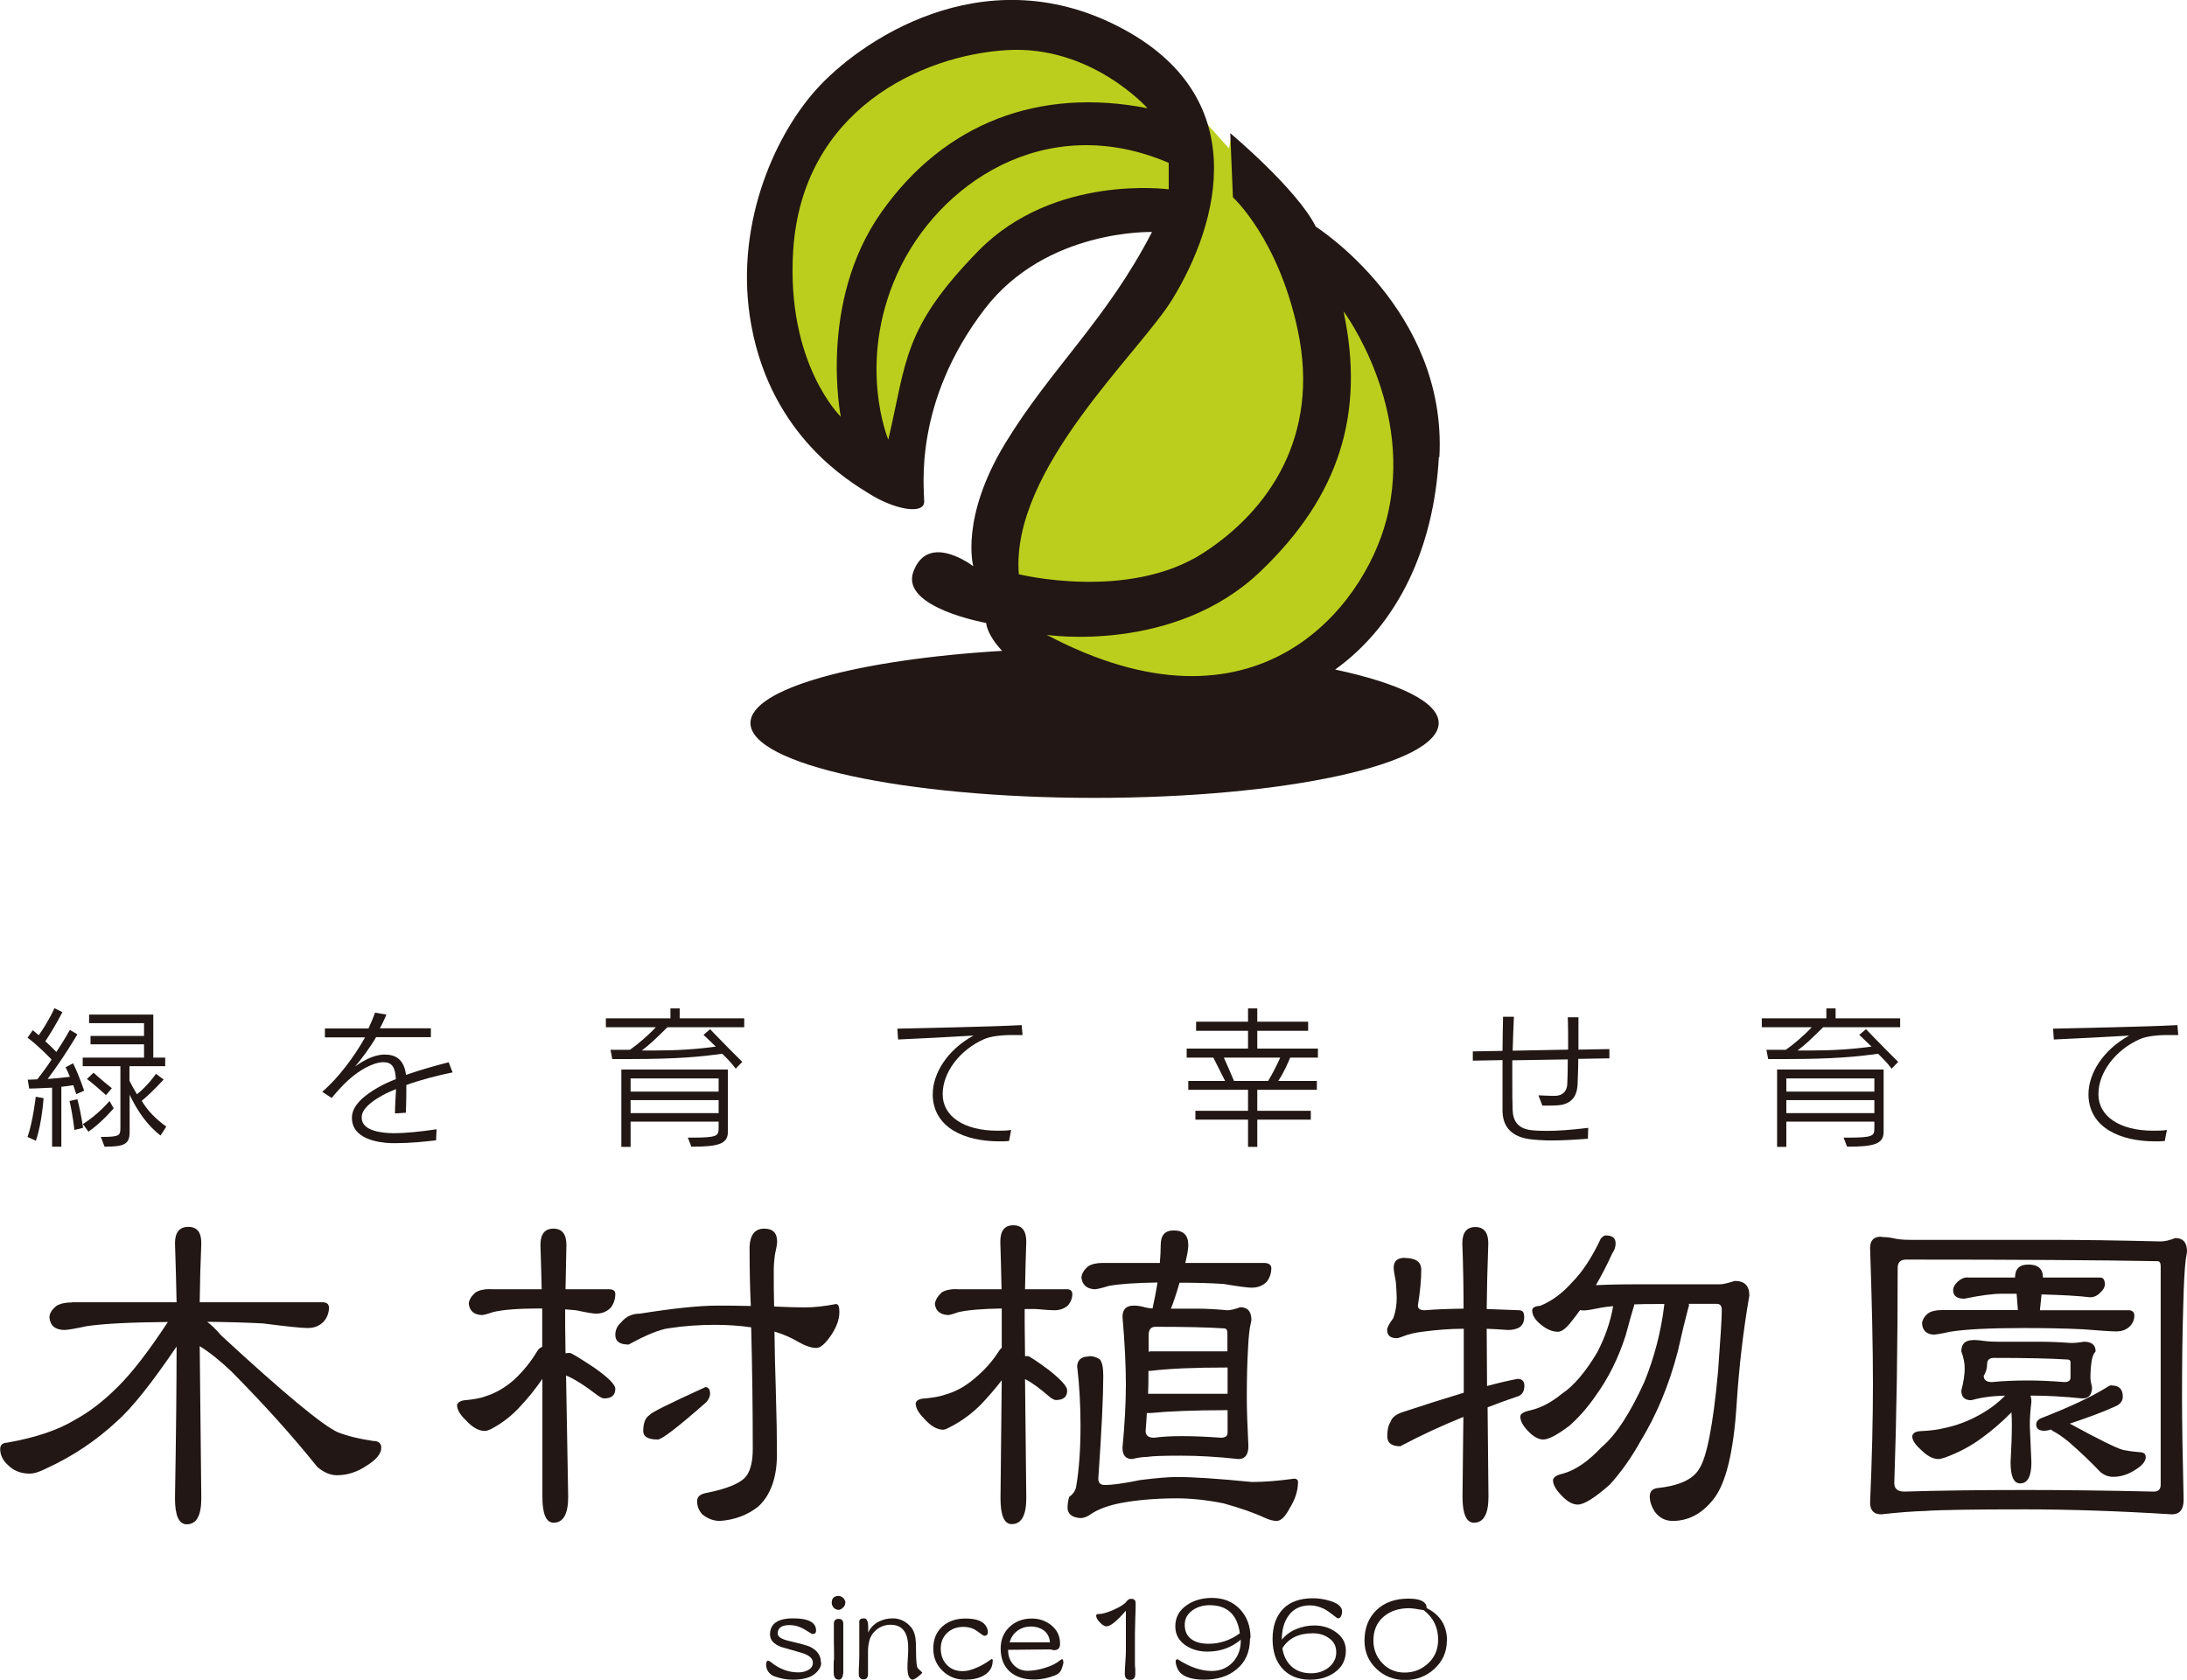
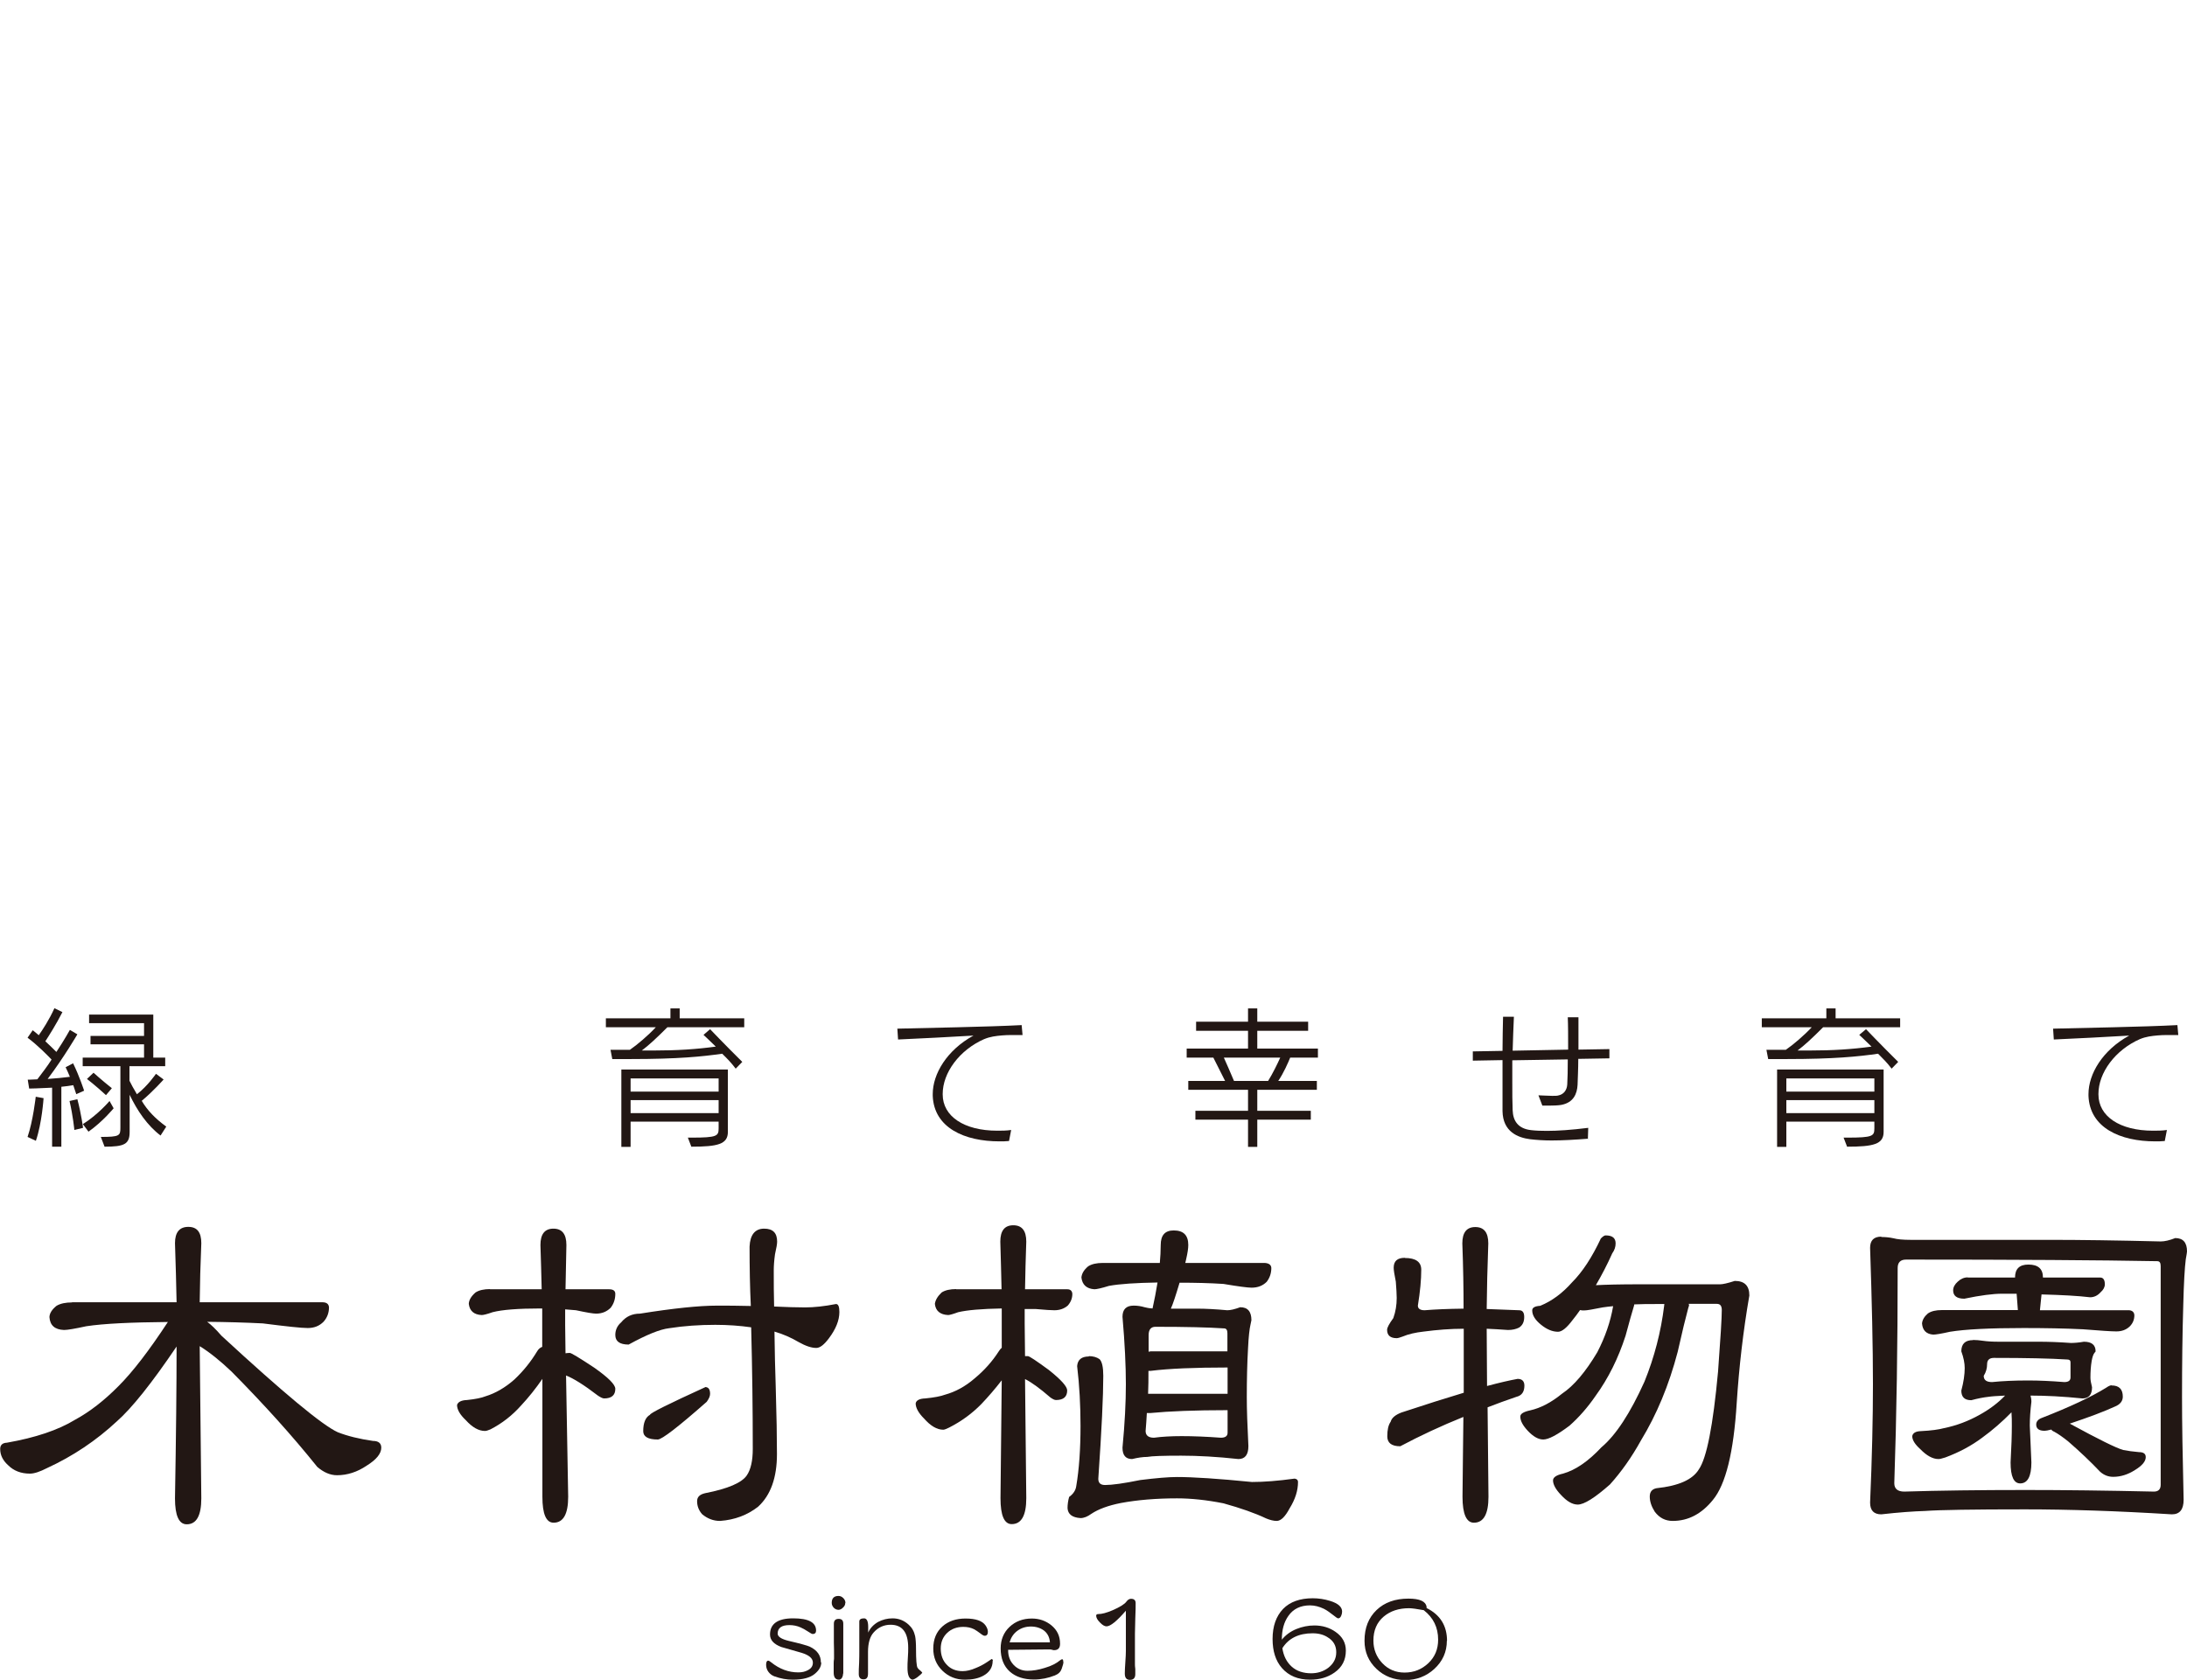
<svg xmlns="http://www.w3.org/2000/svg" id="_レイヤー_2" data-name="レイヤー_2" width="122.98" height="94.49" viewBox="0 0 122.98 94.49">
  <defs>
    <style>
      .cls-1 {
        fill: #221714;
      }

      .cls-2 {
        fill: #bcce1d;
      }

      .cls-3 {
        fill: #221714;
      }
    </style>
  </defs>
  <g id="main">
    <g>
      <g>
        <g>
          <path class="cls-1" d="M4.05,73.25h5.88c-.02-1.03-.05-2.14-.09-3.32,0-.61.25-.92.75-.92s.73.31.73.92c-.05,1.19-.08,2.3-.09,3.32h6.89c.24,0,.36.09.38.28,0,.31-.1.59-.31.82-.24.24-.53.35-.89.35s-1.18-.09-2.52-.26c-.99-.05-2.03-.08-3.13-.09.22.16.49.42.8.78,3.5,3.23,5.68,5.04,6.54,5.43.56.22,1.22.38,1.98.49.31,0,.47.13.47.38,0,.33-.27.67-.82,1.01-.53.36-1.09.54-1.67.54-.38,0-.75-.16-1.11-.47-1.41-1.76-3.02-3.54-4.82-5.36-.64-.61-1.24-1.09-1.79-1.43l.09,8.56c0,.97-.27,1.46-.82,1.46-.44,0-.66-.49-.66-1.46.06-3.5.09-6.34.09-8.54-1.4,2.07-2.52,3.47-3.36,4.21-1.16,1.08-2.47,1.96-3.93,2.63-.39.2-.71.31-.96.31-.5,0-.91-.16-1.22-.47-.3-.27-.45-.57-.45-.92,0-.22.13-.34.38-.35,1.6-.28,2.88-.71,3.83-1.29.83-.45,1.65-1.09,2.45-1.9.8-.8,1.72-2,2.77-3.6-2.09.02-3.61.09-4.59.24-.64.14-1.06.21-1.25.21-.52-.02-.79-.26-.82-.73.01-.22.15-.43.4-.63.22-.13.51-.19.87-.19Z" />
          <path class="cls-1" d="M27.54,72.52h2.92c-.02-.8-.04-1.63-.07-2.49,0-.61.24-.92.73-.92s.73.31.73.92c-.02.88-.03,1.71-.05,2.49h2.45c.24,0,.35.09.35.26,0,.3-.09.56-.26.78-.22.22-.49.33-.82.33-.16,0-.53-.06-1.13-.19-.2-.02-.41-.03-.61-.05v.89l.02,1.58c.08-.01.16-.02.24-.02s.53.27,1.36.82c.8.56,1.2.96,1.2,1.2,0,.36-.21.54-.63.54-.08,0-.2-.06-.35-.16-.78-.6-1.38-.97-1.79-1.13l.12,6.82c0,.97-.27,1.46-.82,1.46-.42,0-.63-.49-.63-1.46v-6.63c-.38.55-.78,1.05-1.2,1.5-.49.55-1.06,1-1.72,1.34-.14.06-.24.09-.31.09-.35,0-.71-.2-1.08-.61-.33-.31-.49-.6-.49-.85.05-.17.24-.27.56-.28.47-.05.82-.12,1.04-.21.56-.17,1.11-.49,1.62-.94.5-.47.93-1,1.29-1.6.08-.13.17-.2.28-.24v-2.16h-.09c-1.25,0-2.16.07-2.7.21-.31.11-.52.16-.61.16-.44-.02-.68-.23-.73-.63.01-.22.14-.43.38-.64.2-.13.48-.19.82-.19ZM40.31,73.44c.56,0,1.2,0,1.91.02-.05-1.05-.07-2.16-.07-3.34.03-.67.31-1.01.82-1.01.49,0,.73.24.73.73,0,.13-.04.36-.12.71-.05.36-.07.66-.07.89,0,.72,0,1.4.02,2.05.66.03,1.24.05,1.74.05s1.07-.06,1.74-.19c.13,0,.19.15.19.45,0,.47-.2.96-.59,1.48-.27.36-.5.54-.71.54-.27,0-.6-.11-.99-.33-.42-.25-.88-.45-1.36-.59.01,1.11.04,2.14.07,3.08.05,1.66.07,2.93.07,3.81,0,1.32-.35,2.31-1.06,2.96-.6.47-1.31.74-2.14.8-.38,0-.71-.13-1.01-.38-.19-.22-.28-.46-.28-.73,0-.24.15-.38.45-.45,1.29-.25,2.07-.59,2.35-1.01.22-.33.33-.82.33-1.48,0-2.24-.03-4.52-.09-6.84-.63-.09-1.3-.14-2.02-.14-.89,0-1.76.06-2.59.19-.52.06-1.28.37-2.28.92-.5,0-.75-.18-.75-.54,0-.28.11-.52.33-.71.27-.33.62-.49,1.06-.49,1.88-.3,3.32-.45,4.33-.45ZM39.65,78.02c.19,0,.28.13.28.38,0,.13-.06.27-.19.45-1.6,1.41-2.52,2.12-2.75,2.12-.55,0-.82-.16-.82-.47,0-.47.13-.78.38-.92,0-.09,1.04-.61,3.1-1.55Z" />
          <path class="cls-1" d="M53.76,72.52h2.56c-.02-.85-.04-1.74-.07-2.68,0-.61.24-.92.73-.92s.73.31.73.92c-.03.94-.06,1.83-.07,2.68h2.38c.17,0,.27.09.28.26,0,.25-.09.47-.26.66-.2.17-.45.26-.75.26-.16,0-.51-.02-1.06-.07h-.61v.82l.02,1.83h.16c.08,0,.47.26,1.18.78.69.55,1.03.93,1.03,1.15,0,.36-.21.54-.63.54-.08,0-.18-.05-.31-.14-.6-.52-1.07-.86-1.43-1.04l.07,6.7c0,.97-.27,1.46-.82,1.46-.42,0-.63-.49-.63-1.46.03-2.56.05-4.77.07-6.63-.38.49-.76.93-1.15,1.34-.52.53-1.12.97-1.81,1.32-.16.08-.27.12-.33.12-.35,0-.71-.21-1.08-.63-.31-.31-.47-.6-.47-.85.03-.17.21-.27.54-.28.5-.05.87-.12,1.11-.21.58-.16,1.14-.46,1.67-.92.53-.44.99-.95,1.36-1.53.05-.08.1-.14.16-.19v-2.21c-1.13.02-1.94.09-2.45.21-.3.11-.49.16-.56.16-.45-.02-.71-.23-.75-.63.03-.22.16-.43.38-.64.2-.13.48-.19.82-.19ZM61.22,76.28c.25,0,.45.06.61.17.14.14.21.45.21.94,0,1.11-.09,3.04-.28,5.79,0,.24.13.35.38.35.39,0,1.05-.09,1.98-.28.89-.11,1.58-.17,2.07-.17.89,0,2.3.09,4.21.28.66,0,1.46-.06,2.4-.19.13.02.19.08.19.19,0,.49-.16.98-.47,1.48-.25.47-.49.71-.73.71-.17,0-.37-.05-.59-.14-.63-.3-1.43-.58-2.4-.85-.96-.19-1.83-.28-2.61-.28-1.18,0-2.23.09-3.15.26-.72.14-1.28.35-1.67.61-.22.16-.42.24-.61.24-.47-.03-.71-.22-.73-.56,0-.2.03-.42.09-.63.24-.17.37-.38.4-.61.16-.94.24-2.07.24-3.39,0-1.14-.06-2.27-.19-3.36.03-.36.25-.54.66-.54ZM62.04,71.04h3.18c.03-.34.05-.68.05-1.01,0-.55.24-.82.73-.82.55,0,.82.27.82.82,0,.19-.04.45-.12.8-.02.08-.03.15-.05.21h4.49c.22.02.34.11.35.28,0,.3-.09.56-.26.78-.22.22-.5.33-.85.33-.22,0-.75-.07-1.58-.21-.77-.05-1.59-.07-2.47-.07-.22.74-.38,1.22-.49,1.46h1.48c.47,0,1.04.03,1.69.09.19,0,.43-.06.73-.17.42,0,.63.24.63.73,0,.02-.02.09-.05.24-.06.25-.11.7-.14,1.34-.05.86-.07,1.78-.07,2.75,0,.67.03,1.59.09,2.75,0,.49-.19.73-.56.73-1.19-.13-2.27-.19-3.22-.19-1,0-1.64.02-1.91.07-.24,0-.52.04-.85.12-.36,0-.54-.21-.54-.64.13-1.36.19-2.56.19-3.57s-.06-2.31-.19-3.79c0-.42.21-.63.63-.63.2,0,.41.03.61.09.11.03.26.06.45.07.11-.49.2-.97.28-1.46-1.22.02-2.13.08-2.73.19-.42.13-.7.19-.82.19-.44-.03-.68-.25-.73-.66.02-.22.14-.43.38-.63.2-.13.48-.19.82-.19ZM66.44,80.78c.67,0,1.41.03,2.21.09.25,0,.38-.09.38-.28v-1.27c-1.85,0-3.29.06-4.33.16h-.21c-.02.34-.04.68-.07,1.01,0,.25.16.38.47.38.44-.06.96-.09,1.55-.09ZM64.56,78.4h4.47v-1.48c-1.85,0-3.29.06-4.33.19h-.12c0,.44,0,.87-.02,1.29ZM64.6,76.03c.06-.02.13-.02.19-.02h4.23v-1.01c0-.19-.06-.28-.19-.28-.88-.06-2.16-.09-3.86-.09-.25,0-.38.16-.38.47v.94Z" />
          <path class="cls-1" d="M79,70.76c.61,0,.92.22.92.66,0,.55-.06,1.22-.19,2.02,0,.17.13.26.38.26.6-.05,1.32-.08,2.19-.09,0-1.11-.02-2.34-.07-3.67,0-.61.24-.92.73-.92s.73.31.73.92c-.05,1.35-.08,2.58-.09,3.69.5.02,1.11.04,1.83.07.19,0,.28.13.28.38,0,.27-.09.46-.28.59-.17.09-.38.14-.63.14-.46-.03-.86-.06-1.2-.07l.02,3.22c.71-.19,1.28-.32,1.72-.4.25,0,.38.13.38.38,0,.35-.15.56-.45.63-.55.19-1.09.38-1.62.59l.05,5.03c0,.97-.27,1.46-.82,1.46-.42,0-.64-.49-.64-1.46.02-1.65.03-3.14.05-4.49-1.24.5-2.42,1.05-3.55,1.65-.49,0-.73-.19-.73-.56s.06-.63.19-.82c.06-.22.27-.39.61-.52,1.33-.44,2.5-.81,3.5-1.11v-3.6c-.75,0-1.5.06-2.26.16-.45.05-.85.14-1.18.28-.16.06-.27.09-.33.09-.36,0-.54-.16-.54-.47,0-.13.12-.34.35-.66.13-.36.19-.74.19-1.13,0-.22-.02-.52-.05-.92-.08-.39-.12-.65-.12-.78,0-.38.21-.56.63-.56ZM90.29,69.49c.38,0,.56.15.56.45,0,.19-.06.38-.19.56-.28.63-.59,1.22-.92,1.79.55-.03,1.36-.05,2.45-.05h4.54c.14,0,.42-.06.82-.19.55,0,.82.27.82.82-.35,2.02-.58,4.04-.71,6.04-.17,2.78-.62,4.59-1.34,5.46-.63.78-1.38,1.18-2.26,1.18-.41,0-.75-.17-1.01-.52-.19-.3-.28-.58-.28-.85s.13-.42.38-.47c1.24-.13,2.03-.48,2.38-1.06.44-.63.8-2.46,1.08-5.5.14-1.88.21-3.03.21-3.46,0-.24-.09-.35-.28-.35h-1.58s.02.06.02.09l-.05.16c-.14.52-.34,1.33-.59,2.45-.49,1.87-1.18,3.53-2.07,4.99-.52.94-1.1,1.76-1.74,2.47-.85.75-1.45,1.13-1.81,1.13-.3,0-.61-.18-.94-.54-.3-.31-.45-.59-.45-.82,0-.17.19-.3.56-.38.71-.2,1.43-.7,2.16-1.48.82-.69,1.62-1.92,2.42-3.69.56-1.38.93-2.81,1.11-4.28,0-.05,0-.08.02-.09h-.52c-.39,0-.78,0-1.18.02l-.02.09c-.11.36-.27.92-.47,1.67-.41,1.27-.97,2.4-1.69,3.39-.44.64-.93,1.2-1.46,1.67-.69.52-1.18.78-1.48.78-.28,0-.57-.17-.87-.49-.28-.3-.42-.56-.42-.8,0-.16.19-.27.56-.35.58-.13,1.18-.44,1.79-.94.66-.44,1.32-1.22,1.98-2.33.44-.85.74-1.71.89-2.59-.2.02-.4.04-.59.07-.55.11-.89.17-1.03.17-.09,0-.17,0-.24-.02-.14.2-.28.39-.42.56-.33.44-.6.66-.82.66-.31,0-.63-.13-.96-.4-.33-.27-.49-.53-.49-.8,0-.16.15-.24.45-.26.66-.27,1.25-.71,1.79-1.32.58-.58,1.12-1.4,1.62-2.47.11-.11.2-.17.26-.17Z" />
          <path class="cls-1" d="M105.79,69.58c.22,0,.45.02.68.07.22.06.54.09.96.09h7.81c1.76,0,3.84.03,6.26.09.22,0,.49-.06.82-.19.44,0,.66.25.66.75,0,.03-.02.18-.07.45-.06.47-.11,1.33-.14,2.56-.05,1.62-.07,3.34-.07,5.17,0,1.41.03,3.34.09,5.79,0,.55-.22.82-.66.82-3.06-.19-5.81-.28-8.25-.28-2.95,0-4.82.03-5.62.09-.67.02-1.5.08-2.47.19-.42,0-.63-.22-.63-.66.11-2.54.16-4.76.16-6.66,0-2.12-.06-4.67-.16-7.67,0-.42.21-.63.63-.63ZM113.88,83.81c2.18,0,4.59.03,7.24.09.25,0,.38-.13.38-.38v-12.3c0-.19-.06-.28-.19-.28-3.25-.06-7.96-.09-14.13-.09-.31,0-.47.16-.47.47,0,4.3-.06,8.33-.19,12.11,0,.31.19.47.56.47,1.94-.06,4.21-.09,6.8-.09ZM110.94,75.37c.19,0,.38.02.59.05.2.03.49.05.87.05h2.26c.5,0,1.1.02,1.79.07.2,0,.45-.02.73-.07.44,0,.66.18.66.54,0,.02-.02.04-.05.07-.08.09-.13.25-.17.47-.05.3-.07.61-.07.94,0,.13.03.31.09.54,0,.42-.18.63-.54.63-1.08-.11-2.05-.16-2.92-.16.03.09.05.21.05.35-.06.49-.09.93-.09,1.34l.09,2.07c0,.78-.21,1.18-.63,1.18-.36,0-.54-.39-.54-1.18.05-.89.07-1.58.07-2.07,0-.24,0-.49-.02-.75-.52.53-1.07,1.01-1.65,1.43-.6.45-1.29.82-2.07,1.11-.19.06-.31.09-.38.09-.33,0-.67-.19-1.03-.56-.3-.27-.45-.51-.45-.73.03-.17.19-.27.47-.28.6-.03,1.03-.09,1.32-.17.69-.14,1.36-.39,2-.75.56-.31,1.04-.67,1.43-1.08-.44.02-.75.04-.94.07-.27.03-.59.09-.96.19-.38,0-.56-.18-.56-.54.13-.49.19-.91.19-1.27,0-.27-.06-.58-.19-.94,0-.42.22-.63.66-.63ZM110.65,71.86h2.66c0-.49.25-.73.75-.73.55,0,.82.24.82.73h3.22c.17,0,.26.13.26.38,0,.16-.08.31-.24.45-.17.19-.37.28-.59.28-.66-.08-1.57-.13-2.73-.16l-.09.89h5.03c.17.02.27.11.28.28,0,.25-.09.46-.26.63-.2.19-.45.28-.75.28-.27,0-.89-.04-1.88-.12-1.02-.05-2.13-.07-3.34-.07-1.9,0-3.28.07-4.14.21-.49.11-.8.16-.94.16-.39-.03-.6-.24-.63-.63.02-.2.13-.39.33-.56.19-.13.45-.19.78-.19h4.28l-.07-.92h-.82c-.5,0-1.21.09-2.12.28-.42,0-.63-.16-.63-.47,0-.17.09-.34.26-.49.17-.16.36-.24.56-.24ZM114.06,77.65c.6,0,1.27.03,2.02.09.24,0,.35-.09.35-.26v-.85c0-.11-.06-.16-.19-.16-.94-.06-2.31-.09-4.12-.09-.25,0-.38.12-.38.35s-.06.45-.19.66c0,.24.16.35.47.35.58-.06,1.25-.09,2.02-.09ZM118.74,77.93c.42,0,.63.21.63.63,0,.25-.15.44-.45.56-.61.28-1.46.6-2.54.96.02,0,.03,0,.05.02,1.58.86,2.57,1.35,2.96,1.46.25.05.55.09.89.12.25,0,.38.09.38.28,0,.24-.2.48-.61.73-.39.25-.8.38-1.22.38-.27,0-.51-.09-.73-.28-.53-.56-1.14-1.14-1.81-1.72-.3-.24-.56-.42-.78-.54-.08-.03-.13-.07-.16-.12-.19.05-.31.07-.38.07-.31,0-.47-.12-.47-.35,0-.17.11-.3.33-.38,1.54-.6,2.74-1.16,3.6-1.69.13-.09.23-.14.31-.14Z" />
        </g>
        <g>
          <path class="cls-1" d="M4.29,61.55s-.07-.22-.17-.51c-.2.03-.42.07-.67.09v3.37h-.52v-3.32c-.68.04-1.29.05-1.29.05l-.08-.5s.23,0,.54-.02c.28-.37.56-.73.8-1.11-.19-.2-.76-.79-1.35-1.23l.29-.42c.12.09.34.28.34.28.2-.28.6-.89.88-1.52l.45.22c-.35.69-.76,1.33-.96,1.64.27.25.49.47.62.6.46-.69.76-1.24.76-1.24l.42.25s-.75,1.29-1.67,2.51c.42-.03.89-.07,1.25-.12-.07-.18-.16-.37-.24-.54l.42-.22c.36.73.62,1.54.62,1.54l-.45.2ZM2.02,64.17l-.47-.22c.31-.9.46-2.26.46-2.26l.44.08s-.09,1.4-.43,2.39ZM4.18,63.55s-.07-.76-.27-1.62l.44-.1c.22.82.32,1.61.32,1.61l-.49.12ZM9.04,63.88c-.76-.57-1.33-1.42-1.75-2.3v2.09c0,.69-.3.83-1.41.83l-.21-.55c1.06,0,1.1-.07,1.1-.52v-3.46h-2.12v-.48h3.45v-.75h-3.01v-.47h3.01v-.72h-3.09v-.48h3.61v2.42h.67v.48h-2.01v.82c.09.18.23.45.42.76.61-.47,1.07-1.15,1.07-1.15l.43.32s-.59.67-1.23,1.2c.32.54.76,1,1.38,1.45l-.32.5ZM4.98,63.66l-.32-.43c.86-.54,1.5-1.3,1.5-1.3l.23.41s-.59.73-1.42,1.32ZM5.96,61.6c-.62-.57-1.07-.91-1.07-.91l.37-.35s.45.41,1.03.87l-.33.39Z" />
-           <path class="cls-1" d="M20.34,62.85v.02c0,.77,1.2.86,1.75.87h.08c.63,0,1.51-.09,2.38-.22l-.03.62c-.67.08-1.47.16-2.19.16-.12,0-.23,0-.35,0-.76-.03-2.19-.25-2.19-1.42v-.02c0-.67.67-1.24,1.5-1.71.3-.17.63-.32.97-.45-.03-.59-.17-.95-.68-.95-.04,0-.08,0-.13,0-.47.05-1.18.38-1.88,1.02-.3.27-.63.64-.92.99l-.53-.35c.92-.78,1.82-2.01,2.41-3.06h-2.26v-.5h2.45c.16-.34.28-.64.37-.89l.64.11c-.11.26-.23.52-.37.77h2.87v.5h-3.08c-.36.62-.81,1.2-1.18,1.65.54-.4,1.09-.64,1.56-.67h.13c.62,0,1.07.31,1.17,1.14.22-.07.45-.15.67-.22.73-.23,1.38-.4,1.73-.49l.22.57c-.78.16-1.74.4-2.6.71,0,.4,0,.92-.03,1.56l-.61.04c0-.44.04-.93.06-1.37-.27.11-.53.22-.76.35-.67.37-1.17.79-1.17,1.23Z" />
          <path class="cls-1" d="M37.53,57.78c-.62.62-1.04,1.01-1.44,1.31.22,0,.44,0,.65,0,1.33,0,2.42-.07,3.51-.22-.25-.25-.69-.66-.69-.66l.37-.32s.78.82,1.81,1.84l-.37.38c-.24-.32-.47-.56-.76-.84-1.12.16-2.47.3-5.13.3-.33,0-.68,0-1.05,0l-.1-.52c.38,0,.75,0,1.09,0,.41-.28,1.03-.81,1.46-1.27h-2.81v-.5h3.63v-.56h.52v.56h3.63v.5h-4.31ZM38.88,64.51l-.2-.52h.22c1.42,0,1.51-.09,1.51-.52v-.38h-4.95v1.42h-.52v-4.35h5.99v3.51c0,.69-.57.83-2.05.83ZM40.41,60.66h-4.95v.74h4.95v-.74ZM40.41,61.88h-4.95v.73h4.95v-.73Z" />
          <path class="cls-1" d="M55.36,58.44c-1.42.62-2.35,1.91-2.35,3.09v.03c0,1.23,1.2,2.04,3.07,2.04.25,0,.51,0,.78-.04l-.12.62c-.18.02-.36.02-.54.02-1.96,0-3.68-.76-3.75-2.56v-.1c0-1.13.79-2.47,2.29-3.29-1.21.07-3.03.17-4.24.22l-.04-.61c1.52-.04,5.12-.1,6.99-.2l.05.56h-.6c-.18,0-.37,0-.55.02-.35.03-.68.07-1.01.21Z" />
          <path class="cls-1" d="M72.55,59.49c-.11.27-.37.87-.67,1.31h2.17v.5h-3.35v1.18h3.01v.5h-3.01v1.53h-.52v-1.53h-2.96v-.5h2.96v-1.18h-3.36v-.5h2.07c-.24-.48-.52-1.04-.66-1.31h-1.5v-.51h3.45v-1h-2.92v-.51h2.92v-.75h.52v.75h2.86v.51h-2.86v1h3.41v.51h-1.56ZM68.82,59.49c.14.32.36.8.57,1.31h1.92c.26-.42.53-.97.68-1.31h-3.17Z" />
          <path class="cls-1" d="M89.32,64.05c-.77.06-1.47.1-2.07.1-.45,0-.86-.03-1.21-.07-.69-.09-1.53-.42-1.55-1.58v-.68c0-.62,0-1.4,0-2.19l-1.67.03v-.52l1.67-.03c0-.69.02-1.36.03-1.92h.61c-.03.62-.05,1.27-.07,1.91l3.12-.06c0-.68,0-1.37-.02-1.82h.6c0,.32,0,.75,0,1.22v.6l1.74-.03v.52l-1.75.03c0,.57-.03,1.1-.04,1.47-.03.49-.22.99-.92,1.12-.17.03-.47.04-.71.04-.15,0-.28,0-.35,0l-.22-.58c.17,0,.51.03.77.03.15,0,.28,0,.34-.02.32-.06.49-.31.51-.62.02-.33.03-.85.03-1.41l-3.12.05c0,.42,0,.82,0,1.2,0,.62,0,1.17.02,1.61.02.58.29,1.04,1.05,1.12.26.03.55.04.88.04.6,0,1.35-.05,2.32-.17l-.02.63h0Z" />
          <path class="cls-1" d="M102.52,57.78c-.62.62-1.04,1.01-1.44,1.31.22,0,.44,0,.65,0,1.33,0,2.42-.07,3.51-.22-.25-.25-.69-.66-.69-.66l.38-.32s.78.82,1.81,1.84l-.37.38c-.24-.32-.48-.56-.76-.84-1.12.16-2.47.3-5.13.3-.33,0-.68,0-1.05,0l-.1-.52c.38,0,.75,0,1.09,0,.41-.28,1.03-.81,1.46-1.27h-2.81v-.5h3.63v-.56h.52v.56h3.63v.5h-4.31ZM103.87,64.51l-.2-.52h.22c1.42,0,1.51-.09,1.51-.52v-.38h-4.95v1.42h-.52v-4.35h5.99v3.51c0,.69-.57.83-2.05.83ZM105.4,60.66h-4.95v.74h4.95v-.74ZM105.4,61.88h-4.95v.73h4.95v-.73Z" />
          <path class="cls-1" d="M120.35,58.44c-1.42.62-2.35,1.91-2.35,3.09v.03c0,1.23,1.2,2.04,3.07,2.04.25,0,.51,0,.78-.04l-.12.62c-.18.02-.36.02-.54.02-1.96,0-3.68-.76-3.75-2.56v-.1c0-1.13.79-2.47,2.29-3.29-1.21.07-3.03.17-4.24.22l-.04-.61c1.52-.04,5.12-.1,6.99-.2l.05.56h-.6c-.18,0-.37,0-.55.02-.35.03-.68.07-1.01.21Z" />
        </g>
        <g>
          <path class="cls-1" d="M46.18,93.52c0,.22-.12.43-.36.63-.26.22-.68.33-1.24.33-.34,0-.68-.06-1.04-.19-.13-.05-.24-.13-.33-.25s-.13-.26-.13-.4c0-.15.04-.23.12-.23.03,0,.09.03.16.09.47.38.98.57,1.53.57.21,0,.38-.04.53-.12.2-.1.29-.24.29-.43,0-.24-.21-.42-.63-.55-.38-.11-.77-.22-1.15-.33-.42-.16-.63-.39-.63-.7,0-.6.43-.91,1.3-.91s1.29.23,1.29.69c0,.12-.06.19-.19.19-.04,0-.12-.04-.25-.13-.17-.11-.31-.19-.43-.24-.2-.09-.41-.13-.63-.13-.44,0-.66.16-.66.48,0,.17.21.31.63.41.65.15,1.03.26,1.17.32.42.2.63.49.63.88Z" />
          <path class="cls-1" d="M47.53,90.17c0,.09-.04.18-.13.26-.08.08-.17.12-.25.12-.1,0-.19-.04-.27-.12-.07-.08-.11-.17-.11-.27,0-.26.13-.39.38-.39.1,0,.19.04.27.12.08.08.12.17.12.27ZM47.41,94.13c0,.08-.02.16-.05.22-.05.09-.11.13-.18.13-.2,0-.3-.13-.3-.4v-.51c0-.06,0-.15.02-.27,0-.12,0-.21,0-.26,0-.14,0-.35-.01-.63,0-.28,0-.5,0-.63v-.44c0-.19.09-.28.27-.28s.26.09.26.28v2.8Z" />
          <path class="cls-1" d="M51.86,94.09c-.04.06-.13.14-.26.24-.12.09-.22.14-.29.15-.19-.04-.28-.26-.28-.67,0-.12,0-.31.02-.56s.02-.43.02-.56c0-.87-.33-1.3-.99-1.3-.37,0-.69.14-.95.43-.21.23-.32.6-.32,1.1v1.22c0,.22-.08.32-.25.32-.18,0-.27-.1-.27-.3,0-.14,0-.35.02-.63.01-.28.01-.49.01-.63v-1.69c0-.12.09-.18.27-.18.15,0,.23.16.23.48,0,.05,0,.12,0,.19,0,.07,0,.12,0,.13.11-.25.3-.45.56-.6.25-.13.52-.2.81-.2.35,0,.65.12.91.36.18.16.3.37.36.64.03.15.05.4.05.74,0,.58.03.93.08,1.03.03.05.07.1.14.15.06.05.1.09.12.12Z" />
          <path class="cls-1" d="M55.82,93.42c0,.37-.18.65-.53.84-.28.15-.62.22-1.03.22-.5,0-.92-.17-1.26-.5-.35-.34-.52-.75-.52-1.25,0-.52.17-.94.52-1.25.33-.29.76-.44,1.29-.44.58,0,.95.13,1.13.39.09.13.13.25.13.36,0,.14-.06.22-.18.22-.05,0-.13-.04-.24-.13-.14-.11-.27-.19-.36-.24-.18-.09-.38-.13-.6-.13-.36,0-.67.11-.91.34-.24.23-.36.52-.36.88s.11.68.34.91c.22.24.52.36.89.36.23,0,.48-.06.75-.18.2-.08.4-.18.61-.32.18-.12.27-.18.26-.18.05,0,.08.03.08.09Z" />
          <path class="cls-1" d="M59.8,93.48c0,.07-.03.2-.1.39-.06.17-.18.29-.38.37-.38.15-.77.23-1.18.23-.57,0-1.02-.15-1.35-.44-.35-.31-.52-.75-.52-1.31,0-.49.17-.9.5-1.21.33-.31.75-.47,1.25-.47.43,0,.79.13,1.1.38.33.27.49.61.49,1.04,0,.24-.11.36-.34.36-.02,0-.05,0-.1-.02-.05-.01-.08-.02-.11-.02h-.3l-2.07.02v.04c0,.31.1.59.31.81.21.22.47.33.78.33.29,0,.61-.05.96-.16.38-.11.67-.26.87-.43.05-.04.09-.06.12-.06.04,0,.06.05.06.15ZM59.04,92.38c-.02-.28-.13-.5-.33-.66-.2-.15-.45-.23-.74-.23s-.54.08-.76.24-.36.38-.44.65h2.27Z" />
          <path class="cls-1" d="M63.86,90.14c0,.2,0,.49-.02.88-.01.39-.02.69-.02.88v1.69c0,.06,0,.16.02.29,0,.13,0,.22,0,.29,0,.21-.1.32-.3.32s-.29-.12-.29-.36c0-.14.01-.35.03-.63.02-.28.03-.49.03-.63v-2.27c-.51.59-.87.88-1.09.88-.1,0-.23-.07-.37-.22-.14-.14-.21-.27-.21-.38,0-.06.04-.09.11-.09.21,0,.47-.07.8-.21.42-.18.69-.35.79-.49.08-.11.17-.16.26-.16.17,0,.26.08.26.24Z" />
-           <path class="cls-1" d="M70.29,92.16c0,.75-.25,1.33-.76,1.74-.46.39-1.08.58-1.83.58s-1.28-.2-1.47-.59c-.08-.17-.12-.32-.12-.44,0-.08.04-.12.11-.12.68.44,1.32.66,1.92.66.47,0,.86-.16,1.17-.48.3-.32.46-.72.46-1.2v-.08c-.53.45-1.15.67-1.88.67-.47,0-.88-.12-1.22-.35-.39-.27-.58-.62-.58-1.07,0-.51.22-.91.67-1.21.39-.26.85-.39,1.39-.39.65,0,1.17.21,1.57.63s.6.96.6,1.62ZM69.72,91.88c-.14-1.06-.71-1.59-1.7-1.59-.36,0-.67.09-.94.27-.3.21-.46.48-.46.82,0,.38.13.66.4.84.23.16.55.24.94.24.64,0,1.23-.2,1.76-.59Z" />
          <path class="cls-1" d="M75.68,92.85c0,.52-.21.93-.64,1.23-.38.27-.84.4-1.37.4-.68,0-1.2-.22-1.58-.65-.36-.41-.53-.96-.53-1.64,0-.72.2-1.28.59-1.69.39-.4.95-.6,1.67-.6.33,0,.66.05.98.15.45.14.67.34.67.6,0,.08-.02.16-.05.23-.04.1-.1.15-.17.15-.04,0-.13-.06-.29-.19-.19-.15-.36-.27-.52-.35-.25-.12-.51-.19-.78-.19-.53,0-.94.2-1.21.59-.25.35-.37.79-.37,1.34.21-.26.48-.46.82-.6.32-.13.66-.2,1.01-.2.45,0,.85.12,1.19.36.39.27.58.62.58,1.05ZM75.14,92.93c0-.34-.14-.61-.43-.8-.25-.18-.55-.26-.9-.26-.78,0-1.35.28-1.7.84.07.44.24.78.53,1.04.28.25.65.37,1.09.37.36,0,.68-.1.95-.3.3-.23.46-.52.46-.87Z" />
          <path class="cls-1" d="M81.36,92.29c0,.63-.24,1.16-.71,1.59-.45.41-1,.62-1.63.62s-1.18-.21-1.62-.63c-.44-.42-.67-.94-.67-1.58,0-.73.23-1.3.68-1.73.45-.43,1.05-.64,1.79-.64.63,0,.97.15,1.02.46,0,.01,0,.03,0,.07.77.38,1.15,1,1.15,1.85ZM80.87,92.23c0-.69-.27-1.24-.81-1.66-.39-.07-.66-.11-.83-.11-.58,0-1.05.16-1.42.47-.39.33-.58.78-.58,1.35,0,.5.17.92.5,1.27s.75.53,1.25.53c.53,0,.97-.18,1.34-.53.37-.35.55-.79.55-1.32Z" />
        </g>
      </g>
      <g>
-         <path class="cls-2" d="M67.75,6.83l1.36,1.52.12-.62s2.88,3.06,4.69,5.77c0,0,12.62,8.25,3.14,21.67-4.78,6.76-16.15,5.61-21.33-.59,0,0-5.18-.31-4.16-2.29s3.74.51,3.74.51c0,0-.82-5.31,2.97-9.86,3.79-4.55,6.56-8.68,7.31-10.37,0,0-7.05.21-10.62,4.42-2.89,3.4-3.48,9.26-3.48,10.96,0,.76-4.76-1.44-6.46-4.42-1.7-2.97-3.82-8.16-1.44-13.85C45.97,3.98,51.32.84,55.57.5s8.89,1.2,12.18,6.34Z" />
-         <path class="cls-3" d="M80.94,25.71c.45-8.27-6.95-12.96-6.95-12.96-1.05-2.11-4.81-5.26-4.81-5.26l.15,3.61s2.56,2.32,3.65,7.49c1.26,5.96-1.65,10.14-5.31,12.51-4.22,2.73-10.38,1.2-10.38,1.2-.47-5.9,6.75-12.4,8.63-15.46,2.65-4.32,4.6-11.46-3.07-15.37-7.67-3.91-14.59.9-16.99,3.61-2.41,2.71-4.61,7.81-3.61,13.23,1.15,6.26,5.58,8.8,6.61,9.45,1.44.91,3.11,1.21,3.11.45s-.63-5.57,3.41-10.84c3.46-4.51,9.4-4.32,9.4-4.32-2.56,4.96-5.69,7.67-8.25,11.88-2.56,4.21-1.8,6.92-1.8,6.92,0,0-2.54-1.96-3.37.31-.74,2.02,4.09,2.88,4.09,2.88.06.44.36.99.9,1.57-8.16.49-14.15,2.12-14.15,4.06,0,2.33,8.67,4.21,19.35,4.21s19.35-1.88,19.35-4.21c0-1.18-2.23-2.24-5.82-3.01,3.53-2.54,5.55-6.83,5.83-11.94ZM47.28,23.44s-3.07-2.97-2.68-9.32c.5-7.96,7.24-11.01,12-11.3,4.76-.3,7.93,3.27,7.93,3.27-6.05-1.19-11.4.79-14.97,5.85-3.57,5.06-2.28,11.5-2.28,11.5ZM55.01,14.12c-4.26,4.36-4.02,6.21-5.06,10.61,0,0-1.78-4.26.5-9.32,2.28-5.06,8.33-9.22,15.27-6.25v1.49s-6.45-.89-10.71,3.47ZM70.86,32.16c4.49-4.28,5.9-8.94,4.69-14.65,0,0,4.05,5.43,2.41,11.73-1.29,4.95-7.33,12.7-19.1,6.47,0,0,7.14,1.08,12-3.55Z" />
-       </g>
+         </g>
    </g>
  </g>
</svg>